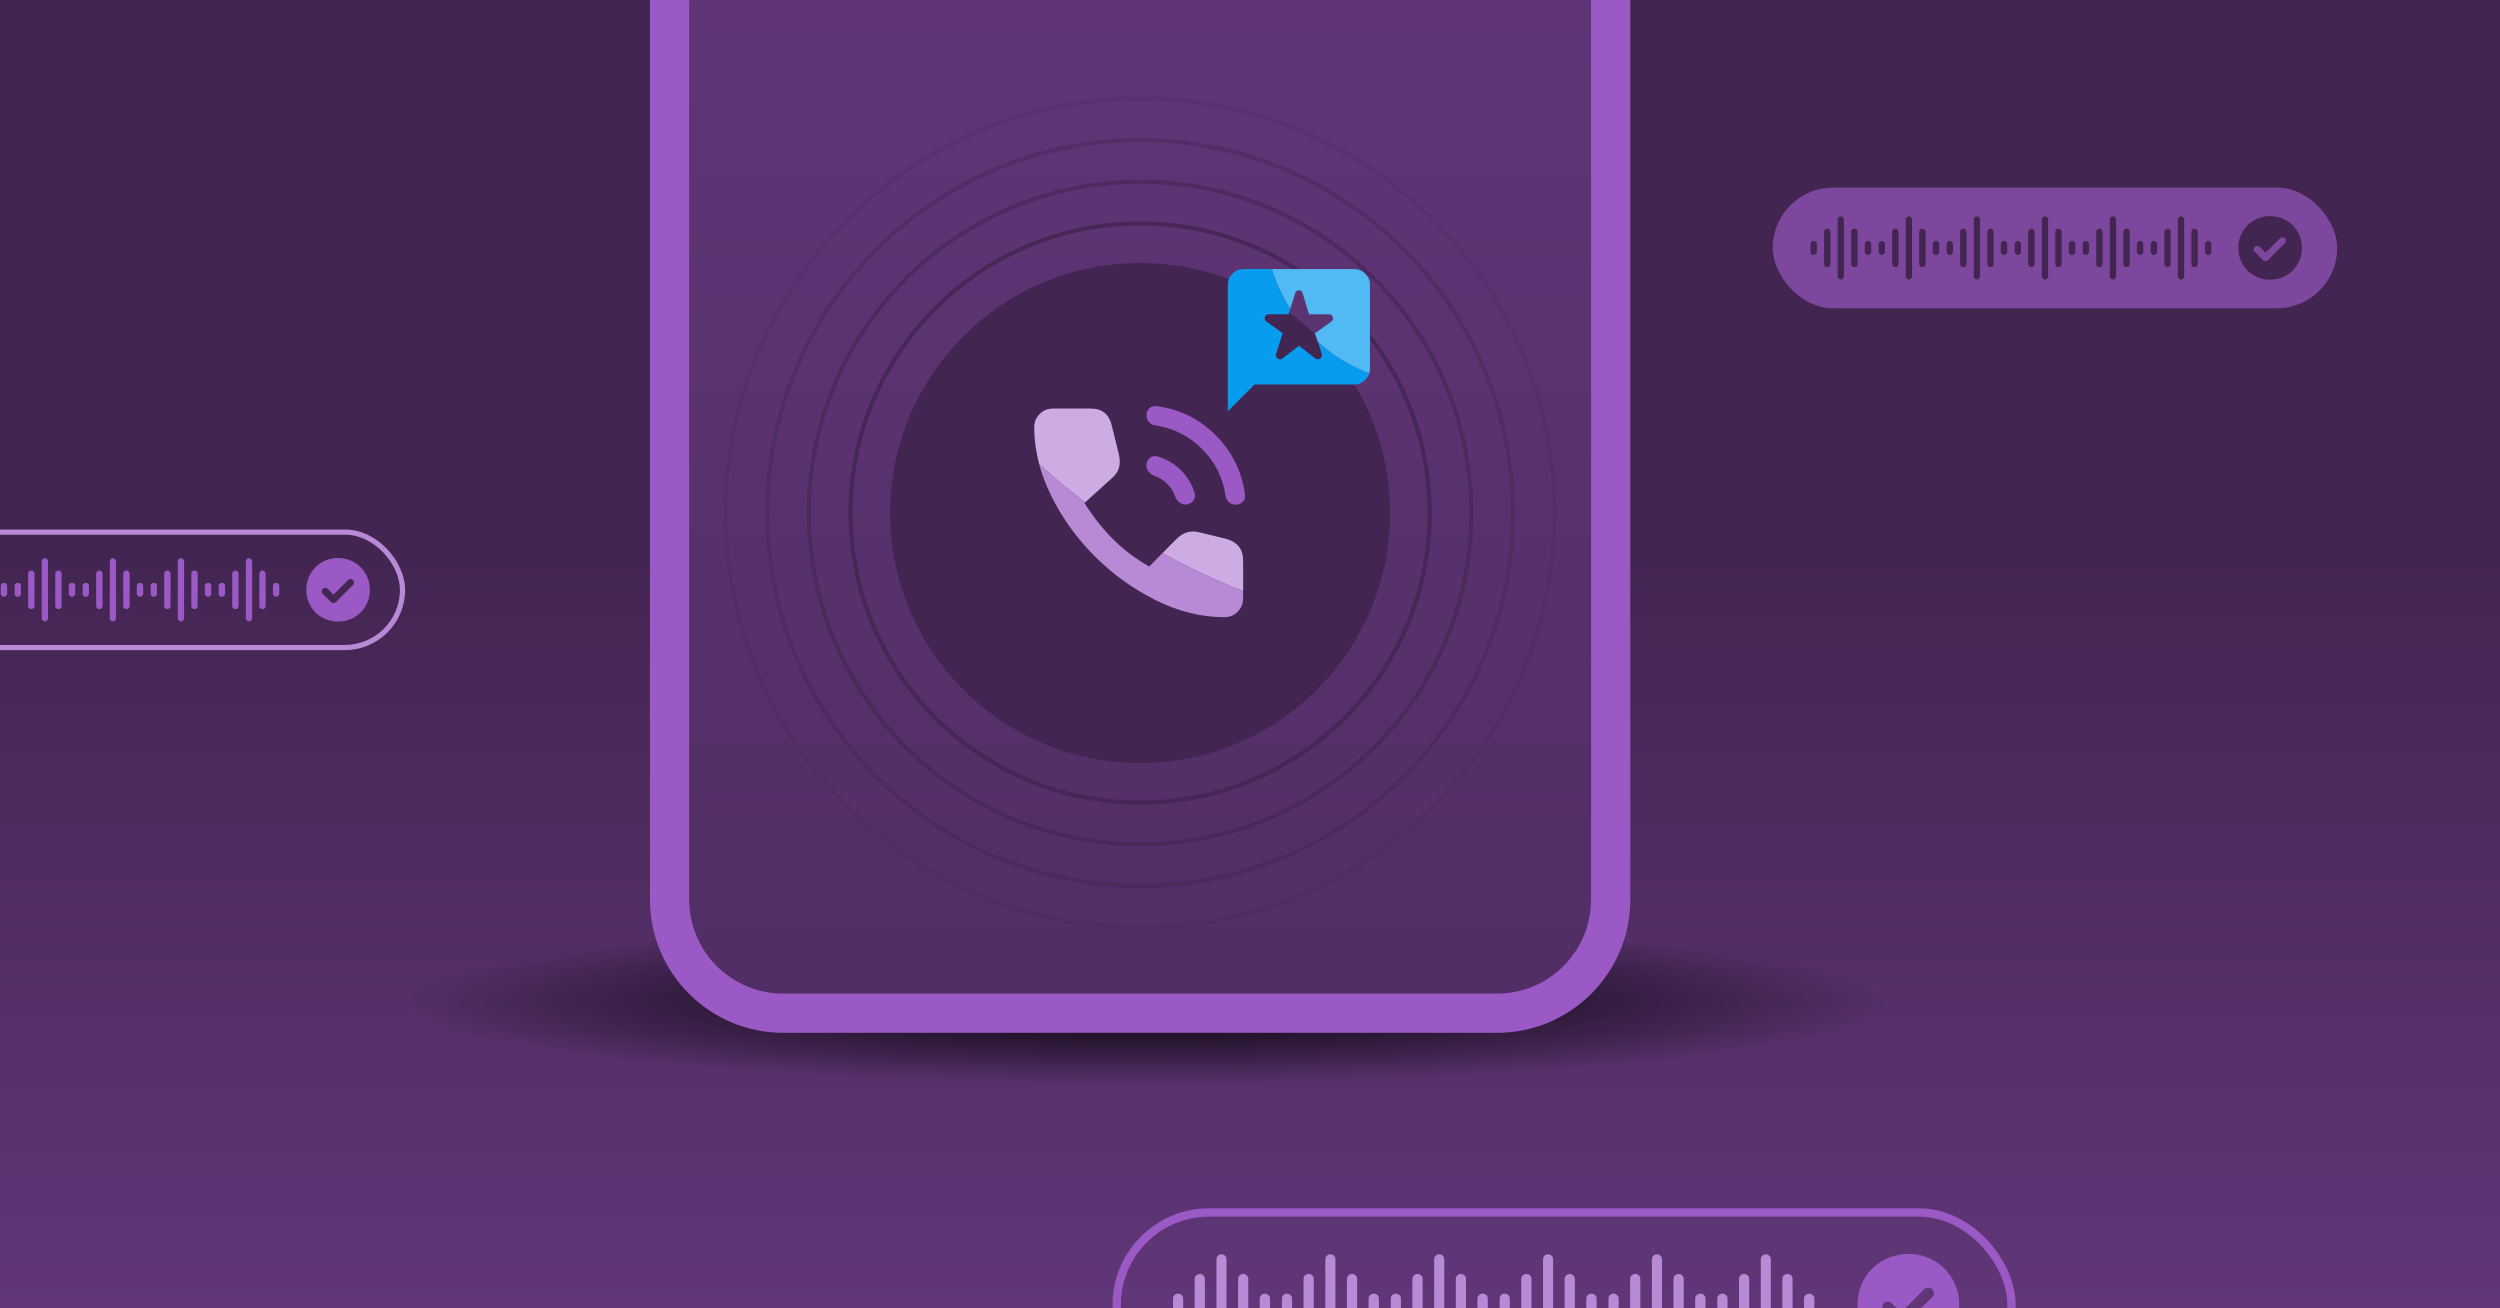
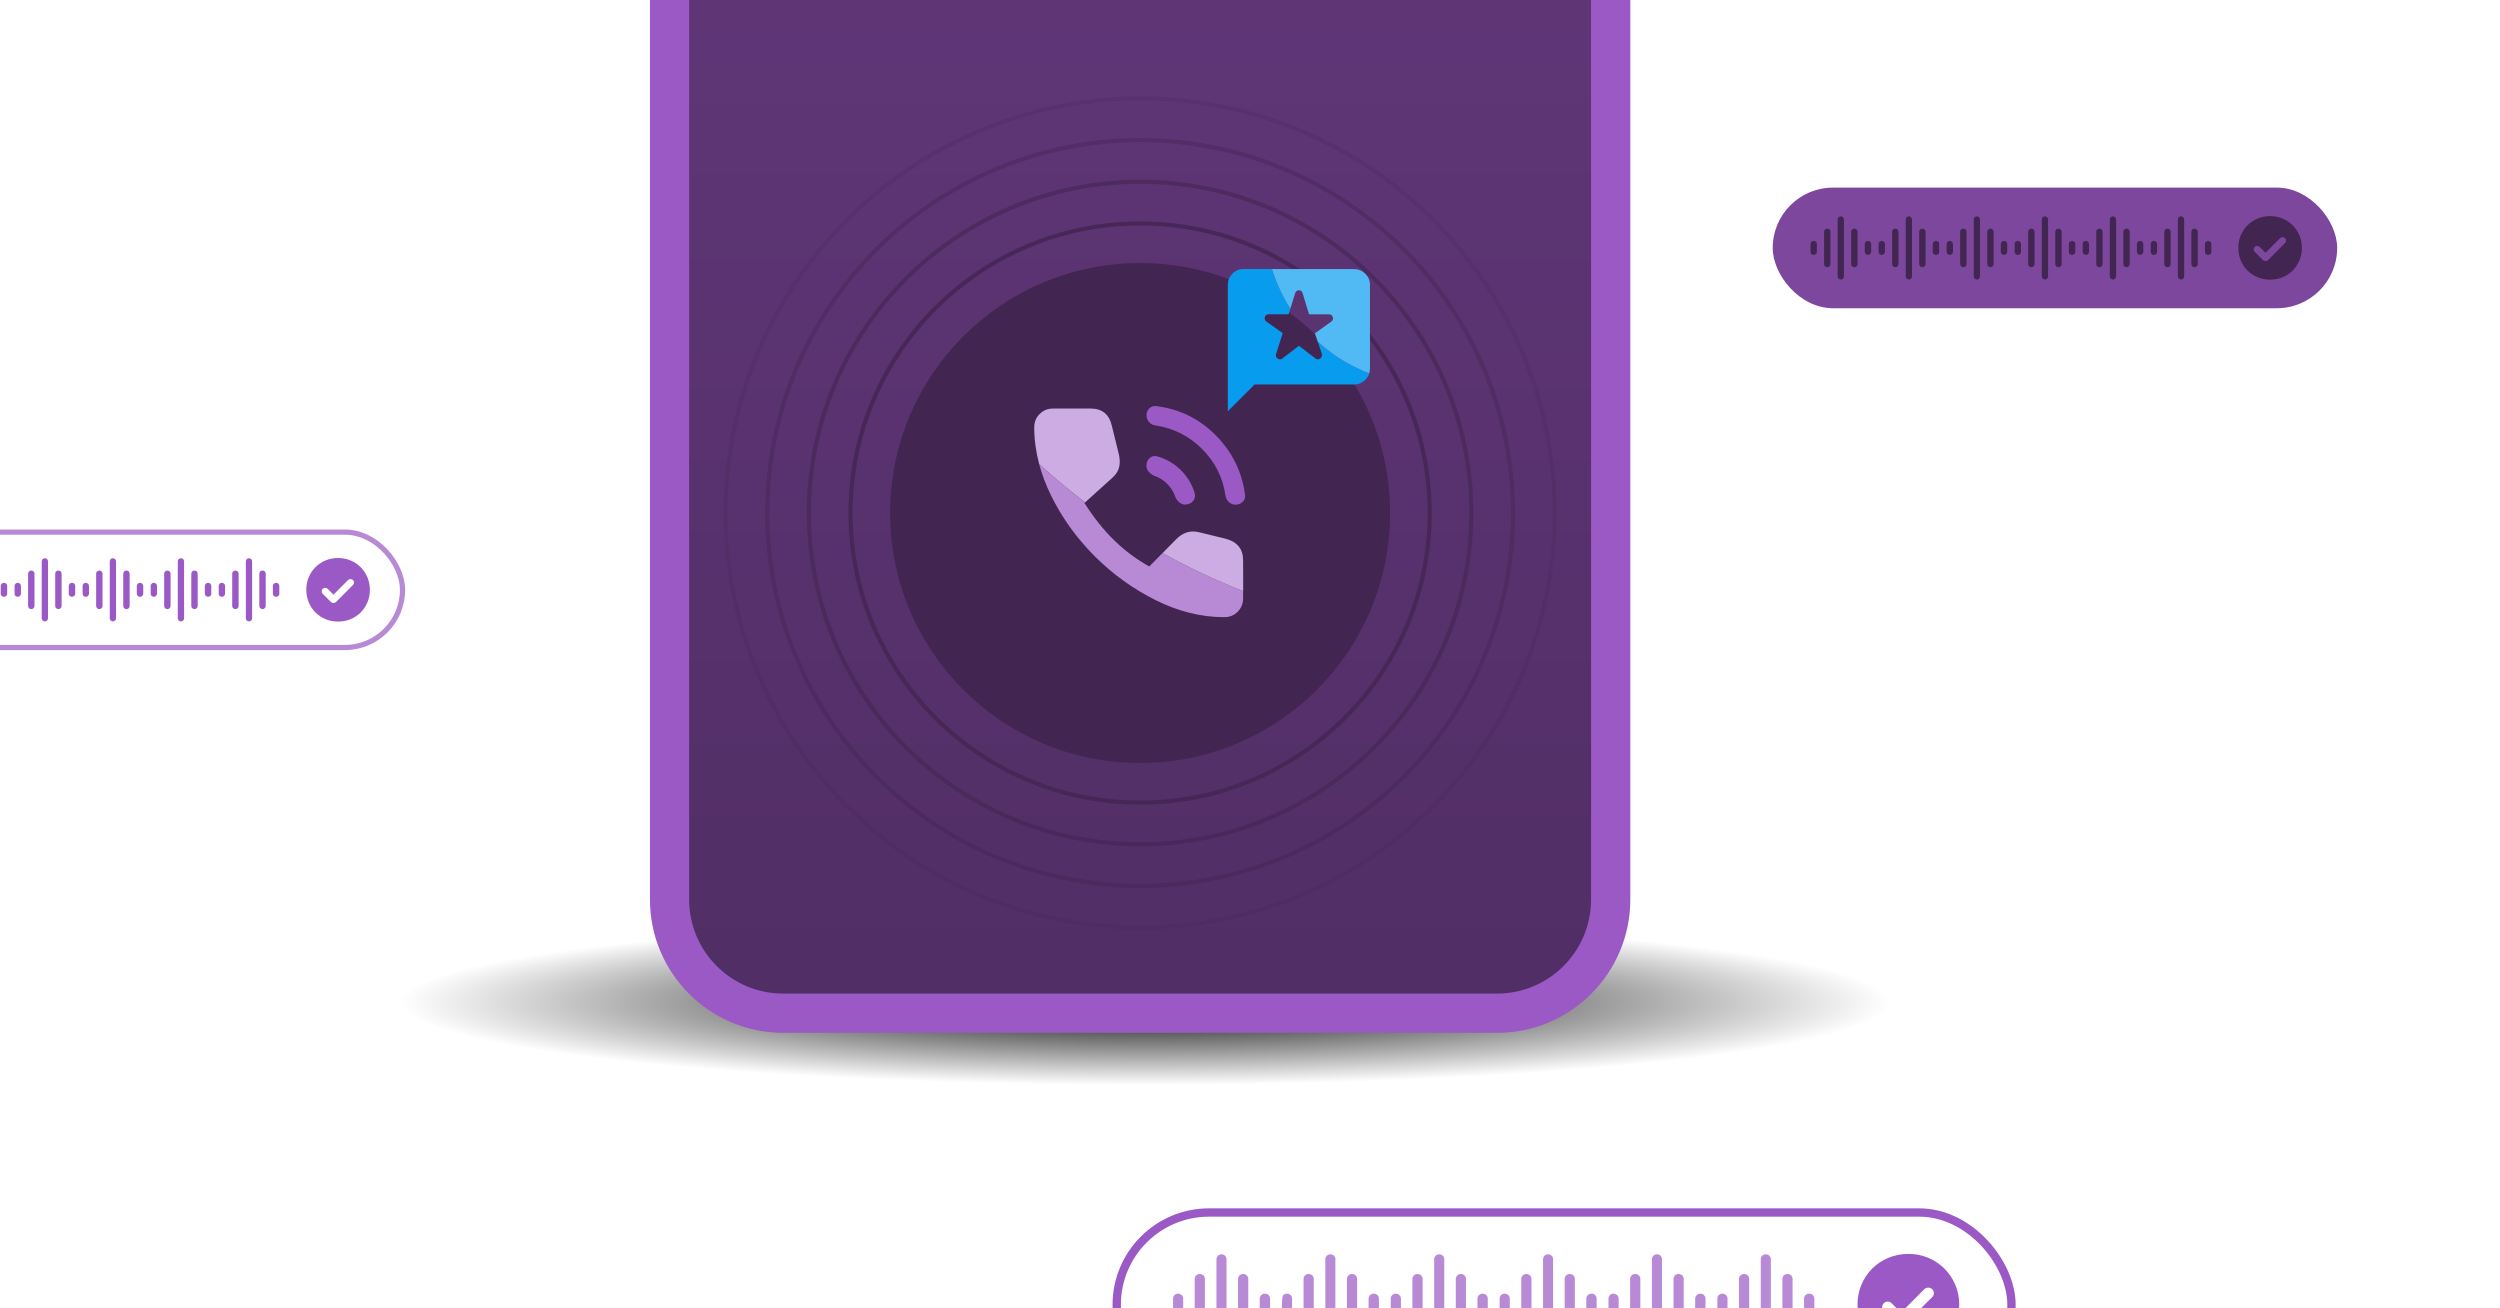
<svg xmlns="http://www.w3.org/2000/svg" width="1200" height="628" viewBox="0 0 1200 628" fill="none">
  <g clip-path="url(#clip0_930_409)">
-     <rect width="1200" height="628" fill="url(#paint0_linear_930_409)" />
    <path d="M549.734 520.784C766.082 520.784 941.467 503.005 941.467 481.074C941.467 459.142 766.082 441.363 549.734 441.363C333.385 441.363 158 459.142 158 481.074C158 503.005 333.385 520.784 549.734 520.784Z" fill="url(#paint1_radial_930_409)" />
    <path d="M718.551 -461.519H375.974C340.628 -461.519 311.975 -432.861 311.975 -397.51V431.75C311.975 467.101 340.628 495.758 375.974 495.758H718.551C753.897 495.758 782.551 467.101 782.551 431.75V-397.51C782.551 -432.861 753.897 -461.519 718.551 -461.519Z" fill="#9A59C5" />
    <path d="M718.539 -442.702H375.962C351.013 -442.702 330.788 -422.474 330.788 -397.522V431.75C330.788 456.702 351.013 476.93 375.962 476.93H718.539C743.488 476.93 763.713 456.702 763.713 431.75V-397.522C763.713 -422.474 743.488 -442.702 718.539 -442.702Z" fill="url(#paint2_linear_930_409)" />
    <circle cx="547.251" cy="246.251" r="120" fill="#432552" />
    <circle opacity="0.8" cx="547.251" cy="246.251" r="139" stroke="#432552" stroke-width="2" />
    <circle opacity="0.6" cx="547.251" cy="246.251" r="159" stroke="#432552" stroke-width="2" />
    <circle opacity="0.4" cx="547.251" cy="246.251" r="179" stroke="#432552" stroke-width="2" />
    <circle opacity="0.2" cx="547.251" cy="246.251" r="199" stroke="#432552" stroke-width="2" />
    <path d="M534.193 229.052C535.573 227.828 536.536 226.396 537.057 224.703C537.578 223.01 537.63 220.979 537.187 218.635L533.672 204.313C533.073 201.63 531.901 199.573 530.208 198.193C528.515 196.812 526.328 196.109 523.646 196.109H505.417C502.89 196.109 500.781 196.969 499.036 198.714C497.292 200.458 496.432 202.568 496.432 205.094C496.432 210.979 497.239 216.891 498.802 222.776C505.312 228.766 512.682 234.964 520.833 241.161L534.193 229.078V229.052Z" fill="#CCACE2" />
    <path d="M557.995 265.484L551.641 271.917C551.641 271.917 551.563 271.865 551.511 271.839C550.052 271.031 548.646 270.172 547.266 269.286C546.042 268.505 544.844 267.672 543.672 266.812C543.516 266.708 543.333 266.578 543.177 266.474C540.495 264.495 537.969 262.359 535.547 260.042C535.261 259.755 534.948 259.495 534.662 259.208C529.583 254.208 524.87 248.297 520.521 241.422L520.833 241.135C512.682 234.938 505.339 228.74 498.802 222.75C500.13 227.776 502.031 232.802 504.505 237.828C507.865 244.651 511.875 251.005 516.537 256.943C517.787 258.531 519.089 260.068 520.417 261.578C520.755 261.943 521.068 262.333 521.406 262.698C522.761 264.208 524.141 265.693 525.599 267.125C534.271 275.771 544.037 282.776 554.896 288.167C565.755 293.557 576.693 296.24 587.708 296.24C590.235 296.24 592.344 295.38 594.089 293.635C595.833 291.891 596.693 289.729 596.693 287.125V283.74C582.656 278.245 569.792 272.021 557.995 265.458V265.484Z" fill="#B88AD6" />
    <path d="M596.693 273.323V268.896C596.693 266.213 595.99 264 594.557 262.255C593.125 260.51 591.068 259.312 588.36 258.609L575.599 255.484C573.438 254.963 571.458 254.99 569.662 255.562C567.891 256.135 566.224 257.177 564.662 258.74L559.245 264.234L558.021 265.484C569.818 272.047 582.682 278.245 596.719 283.766V273.349L596.693 273.323Z" fill="#CCACE2" />
    <path d="M592.916 242.229C591.797 242.229 590.781 241.838 589.922 241.057C589.062 240.276 588.489 239.234 588.229 237.932C587.005 229.26 583.281 221.786 577.031 215.536C570.781 209.286 563.307 205.51 554.635 204.208C553.333 204.026 552.292 203.479 551.51 202.568C550.729 201.656 550.338 200.536 550.338 199.234C550.338 197.932 550.807 196.838 551.719 195.979C552.63 195.12 553.75 194.755 555.052 194.937C566.172 196.318 575.677 201.005 583.568 208.948C591.458 216.891 596.146 226.422 597.63 237.542C597.812 238.844 597.422 239.963 596.51 240.875C595.599 241.786 594.401 242.255 592.916 242.255V242.229Z" fill="#9A59C5" />
    <path d="M568.958 242.229C567.995 242.229 567.057 241.89 566.146 241.187C565.235 240.484 564.557 239.573 564.115 238.453C563.333 236.109 562.057 234.052 560.261 232.255C558.464 230.458 556.406 229.182 554.063 228.401C552.943 227.88 552.031 227.203 551.328 226.37C550.625 225.536 550.287 224.599 550.287 223.557C550.287 221.995 550.807 220.745 551.849 219.833C552.891 218.922 554.141 218.687 555.625 219.104C559.87 220.328 563.594 222.489 566.771 225.614C569.948 228.739 572.188 232.463 573.49 236.812C573.828 238.192 573.568 239.442 572.63 240.536C571.693 241.63 570.469 242.177 568.906 242.177L568.958 242.229Z" fill="#9A59C5" />
    <path d="M632.505 163.921L634.478 169.824C634.751 170.739 634.478 171.476 633.708 172.07C632.938 172.664 632.168 172.664 631.43 172.07L623.49 165.974L615.549 172.07C614.795 172.664 614.041 172.68 613.255 172.102C612.485 171.541 612.228 170.803 612.501 169.888L615.709 159.943L607.849 154.328C607.095 153.799 606.854 153.077 607.127 152.194C607.4 151.312 608.009 150.863 608.972 150.863H618.517L619.367 148.168C615.597 142.216 612.613 135.8 610.544 129.126H596.893C594.807 129.126 593.027 129.88 591.551 131.388C590.075 132.896 589.353 134.677 589.353 136.746V197.384L602.186 184.55H649.991C652.044 184.55 653.824 183.796 655.348 182.305C656.279 181.374 656.888 180.331 657.257 179.209C653.343 177.653 649.541 175.856 645.884 173.738C641.023 170.931 636.564 167.61 632.521 163.905L632.505 163.921Z" fill="#079CEE" />
    <path d="M657.611 136.778C657.611 134.725 656.857 132.945 655.349 131.421C653.841 129.913 652.06 129.159 649.991 129.159H610.528C612.598 135.832 615.581 142.249 619.351 148.2L621.709 140.628C622.03 139.778 622.624 139.345 623.506 139.345C624.388 139.345 624.966 139.778 625.222 140.628L628.351 150.895H637.976C638.89 150.895 639.467 151.344 639.74 152.227C640.013 153.109 639.772 153.815 639.018 154.36L631.158 159.975L632.473 163.937C636.516 167.643 640.975 170.963 645.836 173.771C649.494 175.888 653.311 177.685 657.21 179.241C657.434 178.551 657.579 177.813 657.579 177.043V136.778H657.611Z" fill="#51B9F3" />
    <rect x="850.906" y="90.049" width="270.937" height="57.902" rx="28.951" fill="#7D479E" />
    <path d="M877.073 128.256C876.645 128.256 876.284 128.109 875.989 127.821C875.694 127.534 875.546 127.172 875.546 126.744V111.256C875.546 110.828 875.694 110.467 875.996 110.179C876.298 109.892 876.66 109.744 877.088 109.744C877.515 109.744 877.877 109.892 878.172 110.179C878.467 110.467 878.614 110.828 878.614 111.256V126.744C878.614 127.172 878.467 127.534 878.172 127.821C877.877 128.109 877.515 128.256 877.08 128.256H877.073ZM883.593 134.157C883.165 134.157 882.803 134.009 882.516 133.722C882.228 133.434 882.081 133.073 882.081 132.645V105.356C882.081 104.928 882.228 104.567 882.516 104.279C882.803 103.991 883.165 103.844 883.593 103.844C884.02 103.844 884.382 103.991 884.669 104.279C884.957 104.567 885.105 104.928 885.105 105.356V132.645C885.105 133.073 884.957 133.434 884.669 133.722C884.382 134.009 884.02 134.157 883.593 134.157ZM870.546 122.356C870.118 122.356 869.764 122.209 869.483 121.921C869.203 121.633 869.056 121.272 869.056 120.844V117.156C869.056 116.729 869.196 116.367 869.476 116.08C869.756 115.792 870.118 115.644 870.553 115.644C870.988 115.644 871.342 115.792 871.652 116.08C871.962 116.367 872.109 116.729 872.109 117.156V120.844C872.109 121.272 871.954 121.633 871.644 121.921C871.335 122.209 870.966 122.356 870.538 122.356H870.546ZM890.09 128.256C889.663 128.256 889.301 128.109 889.006 127.821C888.711 127.534 888.564 127.172 888.564 126.744V111.256C888.564 110.828 888.711 110.467 889.006 110.179C889.301 109.892 889.663 109.744 890.098 109.744C890.533 109.744 890.887 109.892 891.182 110.179C891.477 110.467 891.624 110.828 891.624 111.256V126.744C891.624 127.172 891.477 127.534 891.175 127.821C890.872 128.109 890.511 128.256 890.083 128.256H890.09ZM896.603 122.356C896.182 122.356 895.821 122.209 895.519 121.921C895.216 121.633 895.061 121.272 895.061 120.844V117.156C895.061 116.729 895.216 116.367 895.526 116.08C895.836 115.792 896.205 115.644 896.632 115.644C897.06 115.644 897.422 115.792 897.717 116.08C898.012 116.367 898.159 116.729 898.159 117.156V120.844C898.159 121.272 898.012 121.633 897.709 121.921C897.414 122.209 897.038 122.356 896.603 122.356Z" fill="#432552" />
    <path d="M909.731 128.256C909.304 128.256 908.942 128.108 908.647 127.821C908.352 127.533 908.205 127.172 908.205 126.744V111.256C908.205 110.828 908.352 110.466 908.655 110.179C908.957 109.891 909.318 109.744 909.746 109.744C910.174 109.744 910.535 109.891 910.83 110.179C911.125 110.466 911.273 110.828 911.273 111.256V126.744C911.273 127.172 911.125 127.533 910.83 127.821C910.535 128.108 910.174 128.256 909.739 128.256H909.731ZM916.251 134.156C915.824 134.156 915.462 134.009 915.175 133.721C914.887 133.433 914.739 133.072 914.739 132.644V105.355C914.739 104.927 914.887 104.566 915.175 104.278C915.462 103.991 915.824 103.843 916.251 103.843C916.679 103.843 917.04 103.991 917.328 104.278C917.616 104.566 917.763 104.927 917.763 105.355V132.644C917.763 133.072 917.616 133.433 917.328 133.721C917.04 134.009 916.679 134.156 916.251 134.156ZM903.204 122.356C902.776 122.356 902.422 122.208 902.142 121.92C901.862 121.633 901.714 121.271 901.714 120.844V117.156C901.714 116.728 901.854 116.367 902.135 116.079C902.415 115.791 902.776 115.644 903.212 115.644C903.647 115.644 904.001 115.791 904.311 116.079C904.62 116.367 904.768 116.728 904.768 117.156V120.844C904.768 121.271 904.613 121.633 904.303 121.92C903.993 122.208 903.625 122.356 903.197 122.356H903.204ZM922.749 128.256C922.321 128.256 921.96 128.108 921.665 127.821C921.37 127.533 921.222 127.172 921.222 126.744V111.256C921.222 110.828 921.37 110.466 921.665 110.179C921.96 109.891 922.321 109.744 922.756 109.744C923.192 109.744 923.546 109.891 923.841 110.179C924.136 110.466 924.283 110.828 924.283 111.256V126.744C924.283 127.172 924.136 127.533 923.833 127.821C923.531 128.108 923.169 128.256 922.742 128.256H922.749ZM929.262 122.356C928.841 122.356 928.48 122.208 928.177 121.92C927.875 121.633 927.72 121.271 927.72 120.844V117.156C927.72 116.728 927.875 116.367 928.185 116.079C928.495 115.791 928.863 115.644 929.291 115.644C929.719 115.644 930.08 115.791 930.375 116.079C930.67 116.367 930.818 116.728 930.818 117.156V120.844C930.818 121.271 930.67 121.633 930.368 121.92C930.073 122.208 929.697 122.356 929.262 122.356Z" fill="#432552" />
    <path d="M942.39 128.256C941.962 128.256 941.6 128.108 941.305 127.821C941.01 127.533 940.863 127.172 940.863 126.744V111.256C940.863 110.828 941.01 110.466 941.313 110.179C941.615 109.891 941.977 109.744 942.404 109.744C942.832 109.744 943.194 109.891 943.489 110.179C943.784 110.466 943.931 110.828 943.931 111.256V126.744C943.931 127.172 943.784 127.533 943.489 127.821C943.194 128.108 942.832 128.256 942.397 128.256H942.39ZM948.91 134.156C948.482 134.156 948.12 134.009 947.833 133.721C947.545 133.433 947.398 133.072 947.398 132.644V105.355C947.398 104.927 947.545 104.566 947.833 104.278C948.12 103.991 948.482 103.843 948.91 103.843C949.337 103.843 949.699 103.991 949.986 104.278C950.274 104.566 950.421 104.927 950.421 105.355V132.644C950.421 133.072 950.274 133.433 949.986 133.721C949.699 134.009 949.337 134.156 948.91 134.156ZM935.862 122.356C935.435 122.356 935.081 122.208 934.8 121.92C934.52 121.633 934.373 121.271 934.373 120.844V117.156C934.373 116.728 934.513 116.367 934.793 116.079C935.073 115.791 935.435 115.644 935.87 115.644C936.305 115.644 936.659 115.791 936.969 116.079C937.278 116.367 937.426 116.728 937.426 117.156V120.844C937.426 121.271 937.271 121.633 936.961 121.92C936.652 122.208 936.283 122.356 935.855 122.356H935.862ZM955.407 128.256C954.98 128.256 954.618 128.108 954.323 127.821C954.028 127.533 953.881 127.172 953.881 126.744V111.256C953.881 110.828 954.028 110.466 954.323 110.179C954.618 109.891 954.98 109.744 955.415 109.744C955.85 109.744 956.204 109.891 956.499 110.179C956.794 110.466 956.941 110.828 956.941 111.256V126.744C956.941 127.172 956.794 127.533 956.491 127.821C956.189 128.108 955.828 128.256 955.4 128.256H955.407ZM961.92 122.356C961.499 122.356 961.138 122.208 960.836 121.92C960.533 121.633 960.378 121.271 960.378 120.844V117.156C960.378 116.728 960.533 116.367 960.843 116.079C961.153 115.791 961.522 115.644 961.949 115.644C962.377 115.644 962.738 115.791 963.033 116.079C963.328 116.367 963.476 116.728 963.476 117.156V120.844C963.476 121.271 963.328 121.633 963.026 121.92C962.731 122.208 962.355 122.356 961.92 122.356Z" fill="#432552" />
    <path d="M975.048 128.256C974.62 128.256 974.259 128.108 973.964 127.821C973.669 127.533 973.521 127.172 973.521 126.744V111.256C973.521 110.828 973.669 110.466 973.971 110.179C974.273 109.891 974.635 109.744 975.063 109.744C975.49 109.744 975.852 109.891 976.147 110.179C976.442 110.466 976.589 110.828 976.589 111.256V126.744C976.589 127.172 976.442 127.533 976.147 127.821C975.852 128.108 975.49 128.256 975.055 128.256H975.048ZM981.568 134.156C981.14 134.156 980.779 134.009 980.491 133.721C980.203 133.433 980.056 133.072 980.056 132.644V105.355C980.056 104.927 980.203 104.566 980.491 104.278C980.779 103.991 981.14 103.843 981.568 103.843C981.996 103.843 982.357 103.991 982.645 104.278C982.932 104.566 983.08 104.927 983.08 105.355V132.644C983.08 133.072 982.932 133.433 982.645 133.721C982.357 134.009 981.996 134.156 981.568 134.156ZM968.521 122.356C968.093 122.356 967.739 122.208 967.459 121.92C967.178 121.633 967.031 121.271 967.031 120.844V117.156C967.031 116.728 967.171 116.367 967.451 116.079C967.731 115.791 968.093 115.644 968.528 115.644C968.963 115.644 969.317 115.791 969.627 116.079C969.937 116.367 970.084 116.728 970.084 117.156V120.844C970.084 121.271 969.929 121.633 969.62 121.92C969.31 122.208 968.941 122.356 968.513 122.356H968.521ZM988.065 128.256C987.638 128.256 987.276 128.108 986.981 127.821C986.686 127.533 986.539 127.172 986.539 126.744V111.256C986.539 110.828 986.686 110.466 986.981 110.179C987.276 109.891 987.638 109.744 988.073 109.744C988.508 109.744 988.862 109.891 989.157 110.179C989.452 110.466 989.6 110.828 989.6 111.256V126.744C989.6 127.172 989.452 127.533 989.15 127.821C988.847 128.108 988.486 128.256 988.058 128.256H988.065ZM994.578 122.356C994.158 122.356 993.796 122.208 993.494 121.92C993.191 121.633 993.037 121.271 993.037 120.844V117.156C993.037 116.728 993.191 116.367 993.501 116.079C993.811 115.791 994.18 115.644 994.607 115.644C995.035 115.644 995.397 115.791 995.692 116.079C995.987 116.367 996.134 116.728 996.134 117.156V120.844C996.134 121.271 995.987 121.633 995.684 121.92C995.389 122.208 995.013 122.356 994.578 122.356Z" fill="#432552" />
    <path d="M1007.71 128.256C1007.28 128.256 1006.92 128.108 1006.62 127.821C1006.33 127.533 1006.18 127.172 1006.18 126.744V111.256C1006.18 110.828 1006.33 110.466 1006.63 110.179C1006.93 109.891 1007.29 109.744 1007.72 109.744C1008.15 109.744 1008.51 109.891 1008.81 110.179C1009.1 110.466 1009.25 110.828 1009.25 111.256V126.744C1009.25 127.172 1009.1 127.533 1008.81 127.821C1008.51 128.108 1008.15 128.256 1007.71 128.256H1007.71ZM1014.23 134.156C1013.8 134.156 1013.44 134.009 1013.15 133.721C1012.86 133.433 1012.71 133.072 1012.71 132.644V105.355C1012.71 104.927 1012.86 104.566 1013.15 104.278C1013.44 103.991 1013.8 103.843 1014.23 103.843C1014.65 103.843 1015.02 103.991 1015.3 104.278C1015.59 104.566 1015.74 104.927 1015.74 105.355V132.644C1015.74 133.072 1015.59 133.433 1015.3 133.721C1015.02 134.009 1014.65 134.156 1014.23 134.156ZM1001.18 122.356C1000.75 122.356 1000.4 122.208 1000.12 121.92C999.837 121.633 999.69 121.271 999.69 120.844V117.156C999.69 116.728 999.83 116.367 1000.11 116.079C1000.39 115.791 1000.75 115.644 1001.19 115.644C1001.62 115.644 1001.98 115.791 1002.29 116.079C1002.6 116.367 1002.74 116.728 1002.74 117.156V120.844C1002.74 121.271 1002.59 121.633 1002.28 121.92C1001.97 122.208 1001.6 122.356 1001.17 122.356H1001.18ZM1020.72 128.256C1020.3 128.256 1019.94 128.108 1019.64 127.821C1019.35 127.533 1019.2 127.172 1019.2 126.744V111.256C1019.2 110.828 1019.35 110.466 1019.64 110.179C1019.94 109.891 1020.3 109.744 1020.73 109.744C1021.17 109.744 1021.52 109.891 1021.82 110.179C1022.11 110.466 1022.26 110.828 1022.26 111.256V126.744C1022.26 127.172 1022.11 127.533 1021.81 127.821C1021.51 128.108 1021.15 128.256 1020.72 128.256H1020.72ZM1027.24 122.356C1026.82 122.356 1026.46 122.208 1026.15 121.92C1025.85 121.633 1025.7 121.271 1025.7 120.844V117.156C1025.7 116.728 1025.85 116.367 1026.16 116.079C1026.47 115.791 1026.84 115.644 1027.27 115.644C1027.69 115.644 1028.06 115.791 1028.35 116.079C1028.65 116.367 1028.79 116.728 1028.79 117.156V120.844C1028.79 121.271 1028.65 121.633 1028.34 121.92C1028.05 122.208 1027.67 122.356 1027.24 122.356Z" fill="#432552" />
    <path d="M1040.37 128.256C1039.94 128.256 1039.58 128.108 1039.28 127.821C1038.99 127.533 1038.84 127.172 1038.84 126.744V111.256C1038.84 110.828 1038.99 110.466 1039.29 110.179C1039.59 109.891 1039.95 109.744 1040.38 109.744C1040.81 109.744 1041.17 109.891 1041.47 110.179C1041.76 110.466 1041.91 110.828 1041.91 111.256V126.744C1041.91 127.172 1041.76 127.533 1041.47 127.821C1041.17 128.108 1040.81 128.256 1040.37 128.256H1040.37ZM1046.89 134.156C1046.46 134.156 1046.1 134.009 1045.81 133.721C1045.52 133.433 1045.37 133.072 1045.37 132.644V105.355C1045.37 104.927 1045.52 104.566 1045.81 104.278C1046.1 103.991 1046.46 103.843 1046.89 103.843C1047.31 103.843 1047.68 103.991 1047.96 104.278C1048.25 104.566 1048.4 104.927 1048.4 105.355V132.644C1048.4 133.072 1048.25 133.433 1047.96 133.721C1047.68 134.009 1047.31 134.156 1046.89 134.156ZM1033.84 122.356C1033.41 122.356 1033.06 122.208 1032.78 121.92C1032.5 121.633 1032.35 121.271 1032.35 120.844V117.156C1032.35 116.728 1032.49 116.367 1032.77 116.079C1033.05 115.791 1033.41 115.644 1033.85 115.644C1034.28 115.644 1034.64 115.791 1034.95 116.079C1035.26 116.367 1035.4 116.728 1035.4 117.156V120.844C1035.4 121.271 1035.25 121.633 1034.94 121.92C1034.63 122.208 1034.26 122.356 1033.83 122.356H1033.84ZM1053.38 128.256C1052.96 128.256 1052.59 128.108 1052.3 127.821C1052 127.533 1051.86 127.172 1051.86 126.744V111.256C1051.86 110.828 1052 110.466 1052.3 110.179C1052.59 109.891 1052.96 109.744 1053.39 109.744C1053.83 109.744 1054.18 109.891 1054.48 110.179C1054.77 110.466 1054.92 110.828 1054.92 111.256V126.744C1054.92 127.172 1054.77 127.533 1054.47 127.821C1054.17 128.108 1053.8 128.256 1053.38 128.256H1053.38ZM1059.9 122.356C1059.48 122.356 1059.11 122.208 1058.81 121.92C1058.51 121.633 1058.35 121.271 1058.35 120.844V117.156C1058.35 116.728 1058.51 116.367 1058.82 116.079C1059.13 115.791 1059.5 115.644 1059.93 115.644C1060.35 115.644 1060.72 115.791 1061.01 116.079C1061.31 116.367 1061.45 116.728 1061.45 117.156V120.844C1061.45 121.271 1061.31 121.633 1061 121.92C1060.71 122.208 1060.33 122.356 1059.9 122.356Z" fill="#432552" />
    <path d="M1087.45 121.331L1084.61 118.498C1084.3 118.19 1083.92 118.032 1083.47 118.032C1083.02 118.032 1082.61 118.19 1082.28 118.505C1081.95 118.85 1081.78 119.251 1081.78 119.71C1081.78 120.169 1081.94 120.549 1082.25 120.865L1086.26 124.88C1086.58 125.189 1086.97 125.346 1087.43 125.346C1087.89 125.346 1088.29 125.189 1088.63 124.88L1096.84 116.634C1097.15 116.311 1097.31 115.931 1097.31 115.494C1097.31 115.056 1097.14 114.655 1096.81 114.303C1096.48 113.995 1096.08 113.837 1095.63 113.837C1095.18 113.837 1094.76 114.002 1094.4 114.339L1087.45 121.331ZM1089.66 134.238C1087.49 134.238 1085.48 133.851 1083.62 133.069C1081.75 132.288 1080.14 131.219 1078.78 129.857C1077.42 128.494 1076.35 126.881 1075.57 125.016C1074.78 123.152 1074.4 121.137 1074.4 118.979C1074.4 116.82 1074.78 114.841 1075.56 112.991C1076.33 111.134 1077.4 109.528 1078.77 108.151C1080.14 106.781 1081.75 105.699 1083.62 104.91C1085.48 104.121 1087.5 103.727 1089.66 103.727C1091.81 103.727 1093.79 104.121 1095.65 104.91C1097.51 105.699 1099.12 106.774 1100.49 108.151C1101.86 109.521 1102.94 111.134 1103.73 112.984C1104.52 114.834 1104.92 116.842 1104.92 119C1104.92 121.159 1104.52 123.159 1103.73 125.024C1102.94 126.888 1101.86 128.501 1100.49 129.871C1099.12 131.241 1097.51 132.309 1095.65 133.084C1093.8 133.858 1091.8 134.245 1089.66 134.245L1089.66 134.238Z" fill="#432552" />
    <path d="M-17.644 292.368C-18.071 292.368 -18.433 292.221 -18.728 291.933C-19.023 291.645 -19.17 291.284 -19.17 290.856V275.368C-19.17 274.94 -19.023 274.579 -18.72 274.291C-18.418 274.003 -18.057 273.856 -17.629 273.856C-17.201 273.856 -16.84 274.003 -16.545 274.291C-16.25 274.579 -16.102 274.94 -16.102 275.368V290.856C-16.102 291.284 -16.25 291.645 -16.545 291.933C-16.84 292.221 -17.201 292.368 -17.636 292.368H-17.644ZM-11.124 298.269C-11.552 298.269 -11.913 298.121 -12.2 297.833C-12.488 297.546 -12.636 297.184 -12.636 296.757V269.468C-12.636 269.04 -12.488 268.678 -12.2 268.391C-11.913 268.103 -11.552 267.956 -11.124 267.956C-10.696 267.956 -10.335 268.103 -10.047 268.391C-9.759 268.678 -9.612 269.04 -9.612 269.468V296.757C-9.612 297.184 -9.759 297.546 -10.047 297.833C-10.335 298.121 -10.696 298.269 -11.124 298.269ZM-24.171 286.468C-24.599 286.468 -24.953 286.32 -25.233 286.033C-25.513 285.745 -25.661 285.384 -25.661 284.956V281.268C-25.661 280.84 -25.52 280.479 -25.24 280.191C-24.96 279.904 -24.599 279.756 -24.163 279.756C-23.728 279.756 -23.374 279.904 -23.064 280.191C-22.755 280.479 -22.607 280.84 -22.607 281.268V284.956C-22.607 285.384 -22.762 285.745 -23.072 286.033C-23.382 286.32 -23.75 286.468 -24.178 286.468H-24.171ZM-4.626 292.368C-5.054 292.368 -5.415 292.221 -5.71 291.933C-6.005 291.645 -6.153 291.284 -6.153 290.856V275.368C-6.153 274.94 -6.005 274.579 -5.71 274.291C-5.415 274.003 -5.054 273.856 -4.619 273.856C-4.183 273.856 -3.829 274.003 -3.534 274.291C-3.239 274.579 -3.092 274.94 -3.092 275.368V290.856C-3.092 291.284 -3.239 291.645 -3.542 291.933C-3.844 292.221 -4.206 292.368 -4.633 292.368H-4.626ZM1.887 286.468C1.466 286.468 1.105 286.32 0.802 286.033C0.5 285.745 0.345 285.384 0.345 284.956V281.268C0.345 280.84 0.5 280.479 0.81 280.191C1.12 279.904 1.488 279.756 1.916 279.756C2.344 279.756 2.705 279.904 3 280.191C3.295 280.479 3.443 280.84 3.443 281.268V284.956C3.443 285.384 3.295 285.745 2.993 286.033C2.698 286.32 2.322 286.468 1.887 286.468Z" fill="#9A59C5" />
    <path d="M15.015 292.368C14.587 292.368 14.226 292.221 13.931 291.933C13.635 291.645 13.488 291.284 13.488 290.856V275.368C13.488 274.94 13.635 274.579 13.938 274.291C14.24 274.003 14.602 273.856 15.029 273.856C15.457 273.856 15.819 274.003 16.114 274.291C16.409 274.579 16.556 274.94 16.556 275.368V290.856C16.556 291.284 16.409 291.645 16.114 291.933C15.819 292.221 15.457 292.368 15.022 292.368H15.015ZM21.535 298.269C21.107 298.269 20.745 298.121 20.458 297.833C20.17 297.546 20.023 297.184 20.023 296.757V269.468C20.023 269.04 20.17 268.678 20.458 268.391C20.745 268.103 21.107 267.956 21.535 267.956C21.962 267.956 22.324 268.103 22.611 268.391C22.899 268.678 23.047 269.04 23.047 269.468V296.757C23.047 297.184 22.899 297.546 22.611 297.833C22.324 298.121 21.962 298.269 21.535 298.269ZM8.487 286.468C8.06 286.468 7.706 286.32 7.425 286.033C7.145 285.745 6.998 285.384 6.998 284.956V281.268C6.998 280.84 7.138 280.479 7.418 280.191C7.698 279.904 8.06 279.756 8.495 279.756C8.93 279.756 9.284 279.904 9.594 280.191C9.903 280.479 10.051 280.84 10.051 281.268V284.956C10.051 285.384 9.896 285.745 9.586 286.033C9.277 286.32 8.908 286.468 8.48 286.468H8.487ZM28.032 292.368C27.605 292.368 27.243 292.221 26.948 291.933C26.653 291.645 26.506 291.284 26.506 290.856V275.368C26.506 274.94 26.653 274.579 26.948 274.291C27.243 274.003 27.605 273.856 28.04 273.856C28.475 273.856 28.829 274.003 29.124 274.291C29.419 274.579 29.566 274.94 29.566 275.368V290.856C29.566 291.284 29.419 291.645 29.116 291.933C28.814 292.221 28.453 292.368 28.025 292.368H28.032ZM34.545 286.468C34.124 286.468 33.763 286.32 33.461 286.033C33.158 285.745 33.003 285.384 33.003 284.956V281.268C33.003 280.84 33.158 280.479 33.468 280.191C33.778 279.904 34.147 279.756 34.574 279.756C35.002 279.756 35.364 279.904 35.658 280.191C35.953 280.479 36.101 280.84 36.101 281.268V284.956C36.101 285.384 35.953 285.745 35.651 286.033C35.356 286.32 34.98 286.468 34.545 286.468Z" fill="#9A59C5" />
    <path d="M47.673 292.368C47.245 292.368 46.884 292.221 46.589 291.933C46.294 291.645 46.146 291.284 46.146 290.856V275.368C46.146 274.94 46.294 274.579 46.596 274.291C46.898 274.003 47.26 273.856 47.688 273.856C48.115 273.856 48.477 274.003 48.772 274.291C49.067 274.579 49.214 274.94 49.214 275.368V290.856C49.214 291.284 49.067 291.645 48.772 291.933C48.477 292.221 48.115 292.368 47.68 292.368H47.673ZM54.193 298.269C53.765 298.269 53.404 298.121 53.116 297.833C52.828 297.546 52.681 297.184 52.681 296.757V269.468C52.681 269.04 52.828 268.678 53.116 268.391C53.404 268.103 53.765 267.956 54.193 267.956C54.62 267.956 54.982 268.103 55.27 268.391C55.557 268.678 55.705 269.04 55.705 269.468V296.757C55.705 297.184 55.557 297.546 55.27 297.833C54.982 298.121 54.62 298.269 54.193 298.269ZM41.146 286.468C40.718 286.468 40.364 286.32 40.084 286.033C39.803 285.745 39.656 285.384 39.656 284.956V281.268C39.656 280.84 39.796 280.479 40.076 280.191C40.356 279.904 40.718 279.756 41.153 279.756C41.588 279.756 41.942 279.904 42.252 280.191C42.562 280.479 42.709 280.84 42.709 281.268V284.956C42.709 285.384 42.554 285.745 42.245 286.033C41.935 286.32 41.566 286.468 41.138 286.468H41.146ZM60.691 292.368C60.263 292.368 59.901 292.221 59.606 291.933C59.311 291.645 59.164 291.284 59.164 290.856V275.368C59.164 274.94 59.311 274.579 59.606 274.291C59.901 274.003 60.263 273.856 60.698 273.856C61.133 273.856 61.487 274.003 61.782 274.291C62.077 274.579 62.225 274.94 62.225 275.368V290.856C62.225 291.284 62.077 291.645 61.775 291.933C61.472 292.221 61.111 292.368 60.683 292.368H60.691ZM67.203 286.468C66.783 286.468 66.421 286.32 66.119 286.033C65.816 285.745 65.662 285.384 65.662 284.956V281.268C65.662 280.84 65.816 280.479 66.126 280.191C66.436 279.904 66.805 279.756 67.233 279.756C67.66 279.756 68.022 279.904 68.317 280.191C68.612 280.479 68.759 280.84 68.759 281.268V284.956C68.759 285.384 68.612 285.745 68.309 286.033C68.014 286.32 67.638 286.468 67.203 286.468Z" fill="#9A59C5" />
    <path d="M80.332 292.368C79.904 292.368 79.543 292.221 79.248 291.933C78.953 291.645 78.805 291.284 78.805 290.856V275.368C78.805 274.94 78.953 274.579 79.255 274.291C79.558 274.003 79.919 273.856 80.347 273.856C80.775 273.856 81.136 274.003 81.431 274.291C81.726 274.579 81.874 274.94 81.874 275.368V290.856C81.874 291.284 81.726 291.645 81.431 291.933C81.136 292.221 80.775 292.368 80.339 292.368H80.332ZM86.852 298.269C86.424 298.269 86.063 298.121 85.775 297.833C85.487 297.546 85.34 297.184 85.34 296.757V269.468C85.34 269.04 85.487 268.678 85.775 268.391C86.063 268.103 86.424 267.956 86.852 267.956C87.28 267.956 87.641 268.103 87.929 268.391C88.216 268.678 88.364 269.04 88.364 269.468V296.757C88.364 297.184 88.216 297.546 87.929 297.833C87.641 298.121 87.28 298.269 86.852 298.269ZM73.805 286.468C73.377 286.468 73.023 286.32 72.743 286.033C72.462 285.745 72.315 285.384 72.315 284.956V281.268C72.315 280.84 72.455 280.479 72.735 280.191C73.016 279.904 73.377 279.756 73.812 279.756C74.247 279.756 74.601 279.904 74.911 280.191C75.221 280.479 75.368 280.84 75.368 281.268V284.956C75.368 285.384 75.213 285.745 74.904 286.033C74.594 286.32 74.225 286.468 73.797 286.468H73.805ZM93.35 292.368C92.922 292.368 92.561 292.221 92.266 291.933C91.971 291.645 91.823 291.284 91.823 290.856V275.368C91.823 274.94 91.971 274.579 92.266 274.291C92.561 274.003 92.922 273.856 93.357 273.856C93.792 273.856 94.146 274.003 94.441 274.291C94.736 274.579 94.884 274.94 94.884 275.368V290.856C94.884 291.284 94.736 291.645 94.434 291.933C94.132 292.221 93.77 292.368 93.342 292.368H93.35ZM99.862 286.468C99.442 286.468 99.08 286.32 98.778 286.033C98.476 285.745 98.321 285.384 98.321 284.956V281.268C98.321 280.84 98.476 280.479 98.785 280.191C99.095 279.904 99.464 279.756 99.892 279.756C100.319 279.756 100.681 279.904 100.976 280.191C101.271 280.479 101.418 280.84 101.418 281.268V284.956C101.418 285.384 101.271 285.745 100.968 286.033C100.673 286.32 100.297 286.468 99.862 286.468Z" fill="#9A59C5" />
    <path d="M112.991 292.368C112.563 292.368 112.202 292.221 111.907 291.933C111.612 291.645 111.464 291.284 111.464 290.856V275.368C111.464 274.94 111.612 274.579 111.914 274.291C112.217 274.003 112.578 273.856 113.006 273.856C113.434 273.856 113.795 274.003 114.09 274.291C114.385 274.579 114.533 274.94 114.533 275.368V290.856C114.533 291.284 114.385 291.645 114.09 291.933C113.795 292.221 113.434 292.368 112.999 292.368H112.991ZM119.511 298.269C119.083 298.269 118.722 298.121 118.434 297.833C118.147 297.546 117.999 297.184 117.999 296.757V269.468C117.999 269.04 118.147 268.678 118.434 268.391C118.722 268.103 119.083 267.956 119.511 267.956C119.939 267.956 120.3 268.103 120.588 268.391C120.876 268.678 121.023 269.04 121.023 269.468V296.757C121.023 297.184 120.876 297.546 120.588 297.833C120.3 298.121 119.939 298.269 119.511 298.269ZM106.464 286.468C106.036 286.468 105.682 286.32 105.402 286.033C105.122 285.745 104.974 285.384 104.974 284.956V281.268C104.974 280.84 105.114 280.479 105.395 280.191C105.675 279.904 106.036 279.756 106.471 279.756C106.906 279.756 107.261 279.904 107.57 280.191C107.88 280.479 108.028 280.84 108.028 281.268V284.956C108.028 285.384 107.873 285.745 107.563 286.033C107.253 286.32 106.884 286.468 106.457 286.468H106.464ZM126.009 292.368C125.581 292.368 125.22 292.221 124.925 291.933C124.63 291.645 124.482 291.284 124.482 290.856V275.368C124.482 274.94 124.63 274.579 124.925 274.291C125.22 274.003 125.581 273.856 126.016 273.856C126.451 273.856 126.805 274.003 127.1 274.291C127.395 274.579 127.543 274.94 127.543 275.368V290.856C127.543 291.284 127.395 291.645 127.093 291.933C126.791 292.221 126.429 292.368 126.001 292.368H126.009ZM132.521 286.468C132.101 286.468 131.74 286.32 131.437 286.033C131.135 285.745 130.98 285.384 130.98 284.956V281.268C130.98 280.84 131.135 280.479 131.445 280.191C131.754 279.904 132.123 279.756 132.551 279.756C132.979 279.756 133.34 279.904 133.635 280.191C133.93 280.479 134.078 280.84 134.078 281.268V284.956C134.078 285.384 133.93 285.745 133.628 286.033C133.333 286.32 132.956 286.468 132.521 286.468Z" fill="#9A59C5" />
    <path d="M160.072 285.443L157.24 282.611C156.924 282.302 156.544 282.144 156.092 282.144C155.641 282.144 155.239 282.302 154.902 282.618C154.572 282.962 154.407 283.364 154.407 283.822C154.407 284.281 154.565 284.661 154.873 284.977L158.889 288.993C159.205 289.301 159.599 289.459 160.058 289.459C160.517 289.459 160.918 289.301 161.255 288.993L169.466 280.746C169.774 280.424 169.932 280.043 169.932 279.606C169.932 279.169 169.767 278.767 169.43 278.416C169.1 278.107 168.706 277.95 168.254 277.95C167.802 277.95 167.386 278.115 167.028 278.452L160.072 285.443ZM162.281 298.35C160.115 298.35 158.107 297.963 156.243 297.182C154.379 296.4 152.765 295.331 151.403 293.969C150.04 292.607 148.972 290.993 148.19 289.129C147.409 287.264 147.021 285.249 147.021 283.091C147.021 280.933 147.409 278.954 148.183 277.103C148.958 275.246 150.026 273.64 151.396 272.263C152.765 270.894 154.379 269.811 156.243 269.022C158.107 268.233 160.122 267.839 162.281 267.839C164.439 267.839 166.418 268.233 168.276 269.022C170.133 269.811 171.746 270.886 173.116 272.263C174.485 273.633 175.568 275.246 176.357 277.096C177.146 278.946 177.54 280.954 177.54 283.113C177.54 285.271 177.146 287.272 176.357 289.136C175.568 291 174.485 292.614 173.116 293.983C171.746 295.353 170.133 296.421 168.276 297.196C166.426 297.97 164.425 298.358 162.288 298.358L162.281 298.35Z" fill="#9A59C5" />
    <rect x="-75.219" y="255.411" width="268.437" height="55.402" rx="27.701" stroke="#B88AD6" stroke-width="2.5" />
    <path d="M575.886 641.132C575.201 641.132 574.623 640.896 574.151 640.435C573.679 639.975 573.443 639.397 573.443 638.712V613.931C573.443 613.247 573.679 612.668 574.163 612.208C574.647 611.748 575.225 611.512 575.91 611.512C576.594 611.512 577.172 611.748 577.644 612.208C578.116 612.668 578.352 613.247 578.352 613.931V638.712C578.352 639.397 578.116 639.975 577.644 640.435C577.172 640.896 576.594 641.132 575.898 641.132H575.886ZM586.318 650.572C585.633 650.572 585.055 650.336 584.595 649.876C584.135 649.416 583.899 648.837 583.899 648.153V604.49C583.899 603.806 584.135 603.228 584.595 602.768C585.055 602.307 585.633 602.071 586.318 602.071C587.002 602.071 587.58 602.307 588.041 602.768C588.501 603.228 588.737 603.806 588.737 604.49V648.153C588.737 648.837 588.501 649.416 588.041 649.876C587.58 650.336 587.002 650.572 586.318 650.572ZM565.442 631.691C564.758 631.691 564.191 631.455 563.743 630.995C563.295 630.535 563.059 629.956 563.059 629.272V623.372C563.059 622.687 563.283 622.109 563.731 621.649C564.18 621.188 564.758 620.952 565.454 620.952C566.15 620.952 566.717 621.188 567.212 621.649C567.708 622.109 567.944 622.687 567.944 623.372V629.272C567.944 629.956 567.696 630.535 567.201 630.995C566.705 631.455 566.115 631.691 565.431 631.691H565.442ZM596.714 641.132C596.03 641.132 595.451 640.896 594.979 640.435C594.507 639.975 594.271 639.397 594.271 638.712V613.931C594.271 613.247 594.507 612.668 594.979 612.208C595.451 611.748 596.03 611.512 596.726 611.512C597.422 611.512 597.989 611.748 598.461 612.208C598.933 612.668 599.169 613.247 599.169 613.931V638.712C599.169 639.397 598.933 639.975 598.449 640.435C597.965 640.896 597.387 641.132 596.702 641.132H596.714ZM607.134 631.691C606.462 631.691 605.883 631.455 605.399 630.995C604.916 630.535 604.668 629.956 604.668 629.272V623.372C604.668 622.687 604.916 622.109 605.411 621.649C605.907 621.188 606.497 620.952 607.181 620.952C607.866 620.952 608.444 621.188 608.916 621.649C609.388 622.109 609.624 622.687 609.624 623.372V629.272C609.624 629.956 609.388 630.535 608.904 630.995C608.432 631.455 607.83 631.691 607.134 631.691Z" fill="#B88AD6" />
-     <path d="M628.14 641.131C627.455 641.131 626.877 640.895 626.405 640.435C625.933 639.975 625.697 639.396 625.697 638.712V613.93C625.697 613.246 625.933 612.668 626.417 612.208C626.901 611.747 627.479 611.511 628.163 611.511C628.848 611.511 629.426 611.747 629.898 612.208C630.37 612.668 630.606 613.246 630.606 613.93V638.712C630.606 639.396 630.37 639.975 629.898 640.435C629.426 640.895 628.848 641.131 628.152 641.131H628.14ZM638.572 650.572C637.887 650.572 637.309 650.336 636.849 649.875C636.389 649.415 636.153 648.837 636.153 648.152V604.49C636.153 603.806 636.389 603.227 636.849 602.767C637.309 602.307 637.887 602.071 638.572 602.071C639.256 602.071 639.834 602.307 640.295 602.767C640.755 603.227 640.991 603.806 640.991 604.49V648.152C640.991 648.837 640.755 649.415 640.295 649.875C639.834 650.336 639.256 650.572 638.572 650.572ZM617.696 631.691C617.012 631.691 616.445 631.455 615.997 630.994C615.549 630.534 615.312 629.956 615.312 629.271V623.371C615.312 622.687 615.537 622.108 615.985 621.648C616.434 621.188 617.012 620.952 617.708 620.952C618.404 620.952 618.971 621.188 619.466 621.648C619.962 622.108 620.198 622.687 620.198 623.371V629.271C620.198 629.956 619.95 630.534 619.455 630.994C618.959 631.455 618.369 631.691 617.684 631.691H617.696ZM648.968 641.131C648.284 641.131 647.705 640.895 647.233 640.435C646.761 639.975 646.525 639.396 646.525 638.712V613.93C646.525 613.246 646.761 612.668 647.233 612.208C647.705 611.747 648.284 611.511 648.98 611.511C649.676 611.511 650.243 611.747 650.715 612.208C651.187 612.668 651.423 613.246 651.423 613.93V638.712C651.423 639.396 651.187 639.975 650.703 640.435C650.219 640.895 649.641 641.131 648.956 641.131H648.968ZM659.388 631.691C658.715 631.691 658.137 631.455 657.653 630.994C657.17 630.534 656.922 629.956 656.922 629.271V623.371C656.922 622.687 657.17 622.108 657.665 621.648C658.161 621.188 658.751 620.952 659.435 620.952C660.12 620.952 660.698 621.188 661.17 621.648C661.642 622.108 661.878 622.687 661.878 623.371V629.271C661.878 629.956 661.642 630.534 661.158 630.994C660.686 631.455 660.084 631.691 659.388 631.691Z" fill="#B88AD6" />
+     <path d="M628.14 641.131C627.455 641.131 626.877 640.895 626.405 640.435C625.933 639.975 625.697 639.396 625.697 638.712V613.93C625.697 613.246 625.933 612.668 626.417 612.208C626.901 611.747 627.479 611.511 628.163 611.511C628.848 611.511 629.426 611.747 629.898 612.208C630.37 612.668 630.606 613.246 630.606 613.93V638.712C630.606 639.396 630.37 639.975 629.898 640.435C629.426 640.895 628.848 641.131 628.152 641.131H628.14ZM638.572 650.572C637.887 650.572 637.309 650.336 636.849 649.875C636.389 649.415 636.153 648.837 636.153 648.152V604.49C636.153 603.806 636.389 603.227 636.849 602.767C637.309 602.307 637.887 602.071 638.572 602.071C639.256 602.071 639.834 602.307 640.295 602.767C640.755 603.227 640.991 603.806 640.991 604.49V648.152C640.991 648.837 640.755 649.415 640.295 649.875C639.834 650.336 639.256 650.572 638.572 650.572ZM617.696 631.691C617.012 631.691 616.445 631.455 615.997 630.994C615.549 630.534 615.312 629.956 615.312 629.271C615.312 622.687 615.537 622.108 615.985 621.648C616.434 621.188 617.012 620.952 617.708 620.952C618.404 620.952 618.971 621.188 619.466 621.648C619.962 622.108 620.198 622.687 620.198 623.371V629.271C620.198 629.956 619.95 630.534 619.455 630.994C618.959 631.455 618.369 631.691 617.684 631.691H617.696ZM648.968 641.131C648.284 641.131 647.705 640.895 647.233 640.435C646.761 639.975 646.525 639.396 646.525 638.712V613.93C646.525 613.246 646.761 612.668 647.233 612.208C647.705 611.747 648.284 611.511 648.98 611.511C649.676 611.511 650.243 611.747 650.715 612.208C651.187 612.668 651.423 613.246 651.423 613.93V638.712C651.423 639.396 651.187 639.975 650.703 640.435C650.219 640.895 649.641 641.131 648.956 641.131H648.968ZM659.388 631.691C658.715 631.691 658.137 631.455 657.653 630.994C657.17 630.534 656.922 629.956 656.922 629.271V623.371C656.922 622.687 657.17 622.108 657.665 621.648C658.161 621.188 658.751 620.952 659.435 620.952C660.12 620.952 660.698 621.188 661.17 621.648C661.642 622.108 661.878 622.687 661.878 623.371V629.271C661.878 629.956 661.642 630.534 661.158 630.994C660.686 631.455 660.084 631.691 659.388 631.691Z" fill="#B88AD6" />
    <path d="M680.393 641.131C679.709 641.131 679.131 640.895 678.659 640.435C678.187 639.975 677.951 639.396 677.951 638.712V613.93C677.951 613.246 678.187 612.668 678.67 612.208C679.154 611.747 679.732 611.511 680.417 611.511C681.101 611.511 681.68 611.747 682.152 612.208C682.624 612.668 682.86 613.246 682.86 613.93V638.712C682.86 639.396 682.624 639.975 682.152 640.435C681.68 640.895 681.101 641.131 680.405 641.131H680.393ZM690.825 650.572C690.141 650.572 689.562 650.336 689.102 649.875C688.642 649.415 688.406 648.837 688.406 648.152V604.49C688.406 603.806 688.642 603.227 689.102 602.767C689.562 602.307 690.141 602.071 690.825 602.071C691.51 602.071 692.088 602.307 692.548 602.767C693.008 603.227 693.244 603.806 693.244 604.49V648.152C693.244 648.837 693.008 649.415 692.548 649.875C692.088 650.336 691.51 650.572 690.825 650.572ZM669.95 631.691C669.265 631.691 668.699 631.455 668.25 630.994C667.802 630.534 667.566 629.956 667.566 629.271V623.371C667.566 622.687 667.79 622.108 668.239 621.648C668.687 621.188 669.265 620.952 669.961 620.952C670.658 620.952 671.224 621.188 671.72 621.648C672.215 622.108 672.451 622.687 672.451 623.371V629.271C672.451 629.956 672.204 630.534 671.708 630.994C671.212 631.455 670.622 631.691 669.938 631.691H669.95ZM701.221 641.131C700.537 641.131 699.959 640.895 699.487 640.435C699.015 639.975 698.779 639.396 698.779 638.712V613.93C698.779 613.246 699.015 612.668 699.487 612.208C699.959 611.747 700.537 611.511 701.233 611.511C701.93 611.511 702.496 611.747 702.968 612.208C703.44 612.668 703.676 613.246 703.676 613.93V638.712C703.676 639.396 703.44 639.975 702.956 640.435C702.472 640.895 701.894 641.131 701.21 641.131H701.221ZM711.641 631.691C710.969 631.691 710.391 631.455 709.907 630.994C709.423 630.534 709.175 629.956 709.175 629.271V623.371C709.175 622.687 709.423 622.108 709.919 621.648C710.414 621.188 711.004 620.952 711.689 620.952C712.373 620.952 712.951 621.188 713.423 621.648C713.895 622.108 714.131 622.687 714.131 623.371V629.271C714.131 629.956 713.895 630.534 713.412 630.994C712.94 631.455 712.338 631.691 711.641 631.691Z" fill="#B88AD6" />
    <path d="M732.646 641.131C731.961 641.131 731.383 640.895 730.911 640.435C730.439 639.975 730.203 639.396 730.203 638.712V613.93C730.203 613.246 730.439 612.668 730.923 612.208C731.407 611.747 731.985 611.511 732.669 611.511C733.354 611.511 733.932 611.747 734.404 612.208C734.876 612.668 735.112 613.246 735.112 613.93V638.712C735.112 639.396 734.876 639.975 734.404 640.435C733.932 640.895 733.354 641.131 732.658 641.131H732.646ZM743.078 650.572C742.393 650.572 741.815 650.336 741.355 649.875C740.894 649.415 740.658 648.837 740.658 648.152V604.49C740.658 603.806 740.894 603.227 741.355 602.767C741.815 602.307 742.393 602.071 743.078 602.071C743.762 602.071 744.34 602.307 744.8 602.767C745.261 603.227 745.497 603.806 745.497 604.49V648.152C745.497 648.837 745.261 649.415 744.8 649.875C744.34 650.336 743.762 650.572 743.078 650.572ZM722.202 631.691C721.518 631.691 720.951 631.455 720.503 630.994C720.054 630.534 719.818 629.956 719.818 629.271V623.371C719.818 622.687 720.043 622.108 720.491 621.648C720.939 621.188 721.518 620.952 722.214 620.952C722.91 620.952 723.477 621.188 723.972 621.648C724.468 622.108 724.704 622.687 724.704 623.371V629.271C724.704 629.956 724.456 630.534 723.96 630.994C723.465 631.455 722.875 631.691 722.19 631.691H722.202ZM753.474 641.131C752.789 641.131 752.211 640.895 751.739 640.435C751.267 639.975 751.031 639.396 751.031 638.712V613.93C751.031 613.246 751.267 612.668 751.739 612.208C752.211 611.747 752.789 611.511 753.486 611.511C754.182 611.511 754.748 611.747 755.22 612.208C755.692 612.668 755.928 613.246 755.928 613.93V638.712C755.928 639.396 755.692 639.975 755.209 640.435C754.725 640.895 754.147 641.131 753.462 641.131H753.474ZM763.894 631.691C763.221 631.691 762.643 631.455 762.159 630.994C761.675 630.534 761.428 629.956 761.428 629.271V623.371C761.428 622.687 761.675 622.108 762.171 621.648C762.667 621.188 763.257 620.952 763.941 620.952C764.626 620.952 765.204 621.188 765.676 621.648C766.148 622.108 766.384 622.687 766.384 623.371V629.271C766.384 629.956 766.148 630.534 765.664 630.994C765.192 631.455 764.59 631.691 763.894 631.691Z" fill="#B88AD6" />
    <path d="M784.901 641.131C784.216 641.131 783.638 640.895 783.166 640.435C782.694 639.975 782.458 639.396 782.458 638.712V613.93C782.458 613.246 782.694 612.668 783.178 612.208C783.662 611.747 784.24 611.511 784.924 611.511C785.609 611.511 786.187 611.747 786.659 612.208C787.131 612.668 787.367 613.246 787.367 613.93V638.712C787.367 639.396 787.131 639.975 786.659 640.435C786.187 640.895 785.609 641.131 784.912 641.131H784.901ZM795.332 650.572C794.648 650.572 794.07 650.336 793.609 649.875C793.149 649.415 792.913 648.837 792.913 648.152V604.49C792.913 603.806 793.149 603.227 793.609 602.767C794.07 602.307 794.648 602.071 795.332 602.071C796.017 602.071 796.595 602.307 797.055 602.767C797.516 603.227 797.752 603.806 797.752 604.49V648.152C797.752 648.837 797.516 649.415 797.055 649.875C796.595 650.336 796.017 650.572 795.332 650.572ZM774.457 631.691C773.773 631.691 773.206 631.455 772.758 630.994C772.309 630.534 772.073 629.956 772.073 629.271V623.371C772.073 622.687 772.297 622.108 772.746 621.648C773.194 621.188 773.773 620.952 774.469 620.952C775.165 620.952 775.731 621.188 776.227 621.648C776.723 622.108 776.959 622.687 776.959 623.371V629.271C776.959 629.956 776.711 630.534 776.215 630.994C775.72 631.455 775.13 631.691 774.445 631.691H774.457ZM805.729 641.131C805.044 641.131 804.466 640.895 803.994 640.435C803.522 639.975 803.286 639.396 803.286 638.712V613.93C803.286 613.246 803.522 612.668 803.994 612.208C804.466 611.747 805.044 611.511 805.741 611.511C806.437 611.511 807.003 611.747 807.475 612.208C807.947 612.668 808.183 613.246 808.183 613.93V638.712C808.183 639.396 807.947 639.975 807.463 640.435C806.98 640.895 806.401 641.131 805.717 641.131H805.729ZM816.149 631.691C815.476 631.691 814.898 631.455 814.414 630.994C813.93 630.534 813.682 629.956 813.682 629.271V623.371C813.682 622.687 813.93 622.108 814.426 621.648C814.922 621.188 815.512 620.952 816.196 620.952C816.88 620.952 817.459 621.188 817.931 621.648C818.403 622.108 818.639 622.687 818.639 623.371V629.271C818.639 629.956 818.403 630.534 817.919 630.994C817.447 631.455 816.845 631.691 816.149 631.691Z" fill="#B88AD6" />
    <path d="M837.155 641.131C836.471 641.131 835.893 640.895 835.421 640.435C834.949 639.975 834.713 639.396 834.713 638.712V613.93C834.713 613.246 834.949 612.668 835.433 612.208C835.916 611.747 836.495 611.511 837.179 611.511C837.864 611.511 838.442 611.747 838.914 612.208C839.386 612.668 839.622 613.246 839.622 613.93V638.712C839.622 639.396 839.386 639.975 838.914 640.435C838.442 640.895 837.864 641.131 837.167 641.131H837.155ZM847.587 650.572C846.903 650.572 846.325 650.336 845.864 649.875C845.404 649.415 845.168 648.837 845.168 648.152V604.49C845.168 603.806 845.404 603.227 845.864 602.767C846.325 602.307 846.903 602.071 847.587 602.071C848.272 602.071 848.85 602.307 849.31 602.767C849.77 603.227 850.006 603.806 850.006 604.49V648.152C850.006 648.837 849.77 649.415 849.31 649.875C848.85 650.336 848.272 650.572 847.587 650.572ZM826.712 631.691C826.027 631.691 825.461 631.455 825.013 630.994C824.564 630.534 824.328 629.956 824.328 629.271V623.371C824.328 622.687 824.552 622.108 825.001 621.648C825.449 621.188 826.027 620.952 826.724 620.952C827.42 620.952 827.986 621.188 828.482 621.648C828.978 622.108 829.214 622.687 829.214 623.371V629.271C829.214 629.956 828.966 630.534 828.47 630.994C827.975 631.455 827.385 631.691 826.7 631.691H826.712ZM857.984 641.131C857.299 641.131 856.721 640.895 856.249 640.435C855.777 639.975 855.541 639.396 855.541 638.712V613.93C855.541 613.246 855.777 612.668 856.249 612.208C856.721 611.747 857.299 611.511 857.995 611.511C858.692 611.511 859.258 611.747 859.73 612.208C860.202 612.668 860.438 613.246 860.438 613.93V638.712C860.438 639.396 860.202 639.975 859.718 640.435C859.235 640.895 858.656 641.131 857.972 641.131H857.984ZM868.404 631.691C867.731 631.691 867.153 631.455 866.669 630.994C866.185 630.534 865.937 629.956 865.937 629.271V623.371C865.937 622.687 866.185 622.108 866.681 621.648C867.176 621.188 867.766 620.952 868.451 620.952C869.135 620.952 869.714 621.188 870.186 621.648C870.658 622.108 870.894 622.687 870.894 623.371V629.271C870.894 629.956 870.658 630.534 870.174 630.994C869.702 631.455 869.1 631.691 868.404 631.691Z" fill="#B88AD6" />
    <path d="M912.485 630.051L907.953 625.519C907.448 625.026 906.84 624.773 906.117 624.773C905.394 624.773 904.752 625.026 904.213 625.531C903.685 626.081 903.421 626.724 903.421 627.458C903.421 628.192 903.673 628.8 904.167 629.305L910.592 635.73C911.096 636.224 911.727 636.476 912.462 636.476C913.196 636.476 913.839 636.224 914.378 635.73L927.515 622.536C928.008 622.02 928.26 621.412 928.26 620.712C928.26 620.012 927.996 619.369 927.457 618.807C926.929 618.314 926.298 618.061 925.576 618.061C924.853 618.061 924.187 618.325 923.614 618.865L912.485 630.051ZM916.018 650.703C912.554 650.703 909.341 650.083 906.358 648.833C903.375 647.582 900.794 645.872 898.614 643.693C896.434 641.513 894.724 638.931 893.474 635.948C892.223 632.965 891.604 629.741 891.604 626.288C891.604 622.834 892.223 619.668 893.462 616.708C894.701 613.736 896.411 611.166 898.602 608.963C900.794 606.772 903.375 605.039 906.358 603.777C909.341 602.515 912.565 601.884 916.018 601.884C919.472 601.884 922.638 602.515 925.61 603.777C928.582 605.039 931.163 606.76 933.354 608.963C935.546 611.155 937.278 613.736 938.54 616.696C939.802 619.656 940.433 622.869 940.433 626.322C940.433 629.776 939.802 632.977 938.54 635.96C937.278 638.943 935.546 641.524 933.354 643.716C931.163 645.907 928.582 647.616 925.61 648.855C922.65 650.095 919.449 650.714 916.03 650.714L916.018 650.703Z" fill="#9A59C5" />
    <rect x="536.02" y="582" width="429.5" height="88.644" rx="44.322" stroke="#9A59C5" stroke-width="4" />
  </g>
  <defs>
    <linearGradient id="paint0_linear_930_409" x1="600" y1="628" x2="600" y2="266" gradientUnits="userSpaceOnUse">
      <stop stop-color="#603678" />
      <stop offset="1" stop-color="#432552" />
    </linearGradient>
    <radialGradient id="paint1_radial_930_409" cx="0" cy="0" r="1" gradientUnits="userSpaceOnUse" gradientTransform="translate(549.733 481.074) rotate(90) scale(39.711 357.663)">
      <stop />
      <stop offset="1" stop-opacity="0" />
    </radialGradient>
    <linearGradient id="paint2_linear_930_409" x1="547.257" y1="476.93" x2="547.257" y2="-36" gradientUnits="userSpaceOnUse">
      <stop stop-color="#512E65" />
      <stop offset="1" stop-color="#603678" />
    </linearGradient>
    <clipPath id="clip0_930_409">
      <rect width="1200" height="628" fill="white" />
    </clipPath>
  </defs>
</svg>